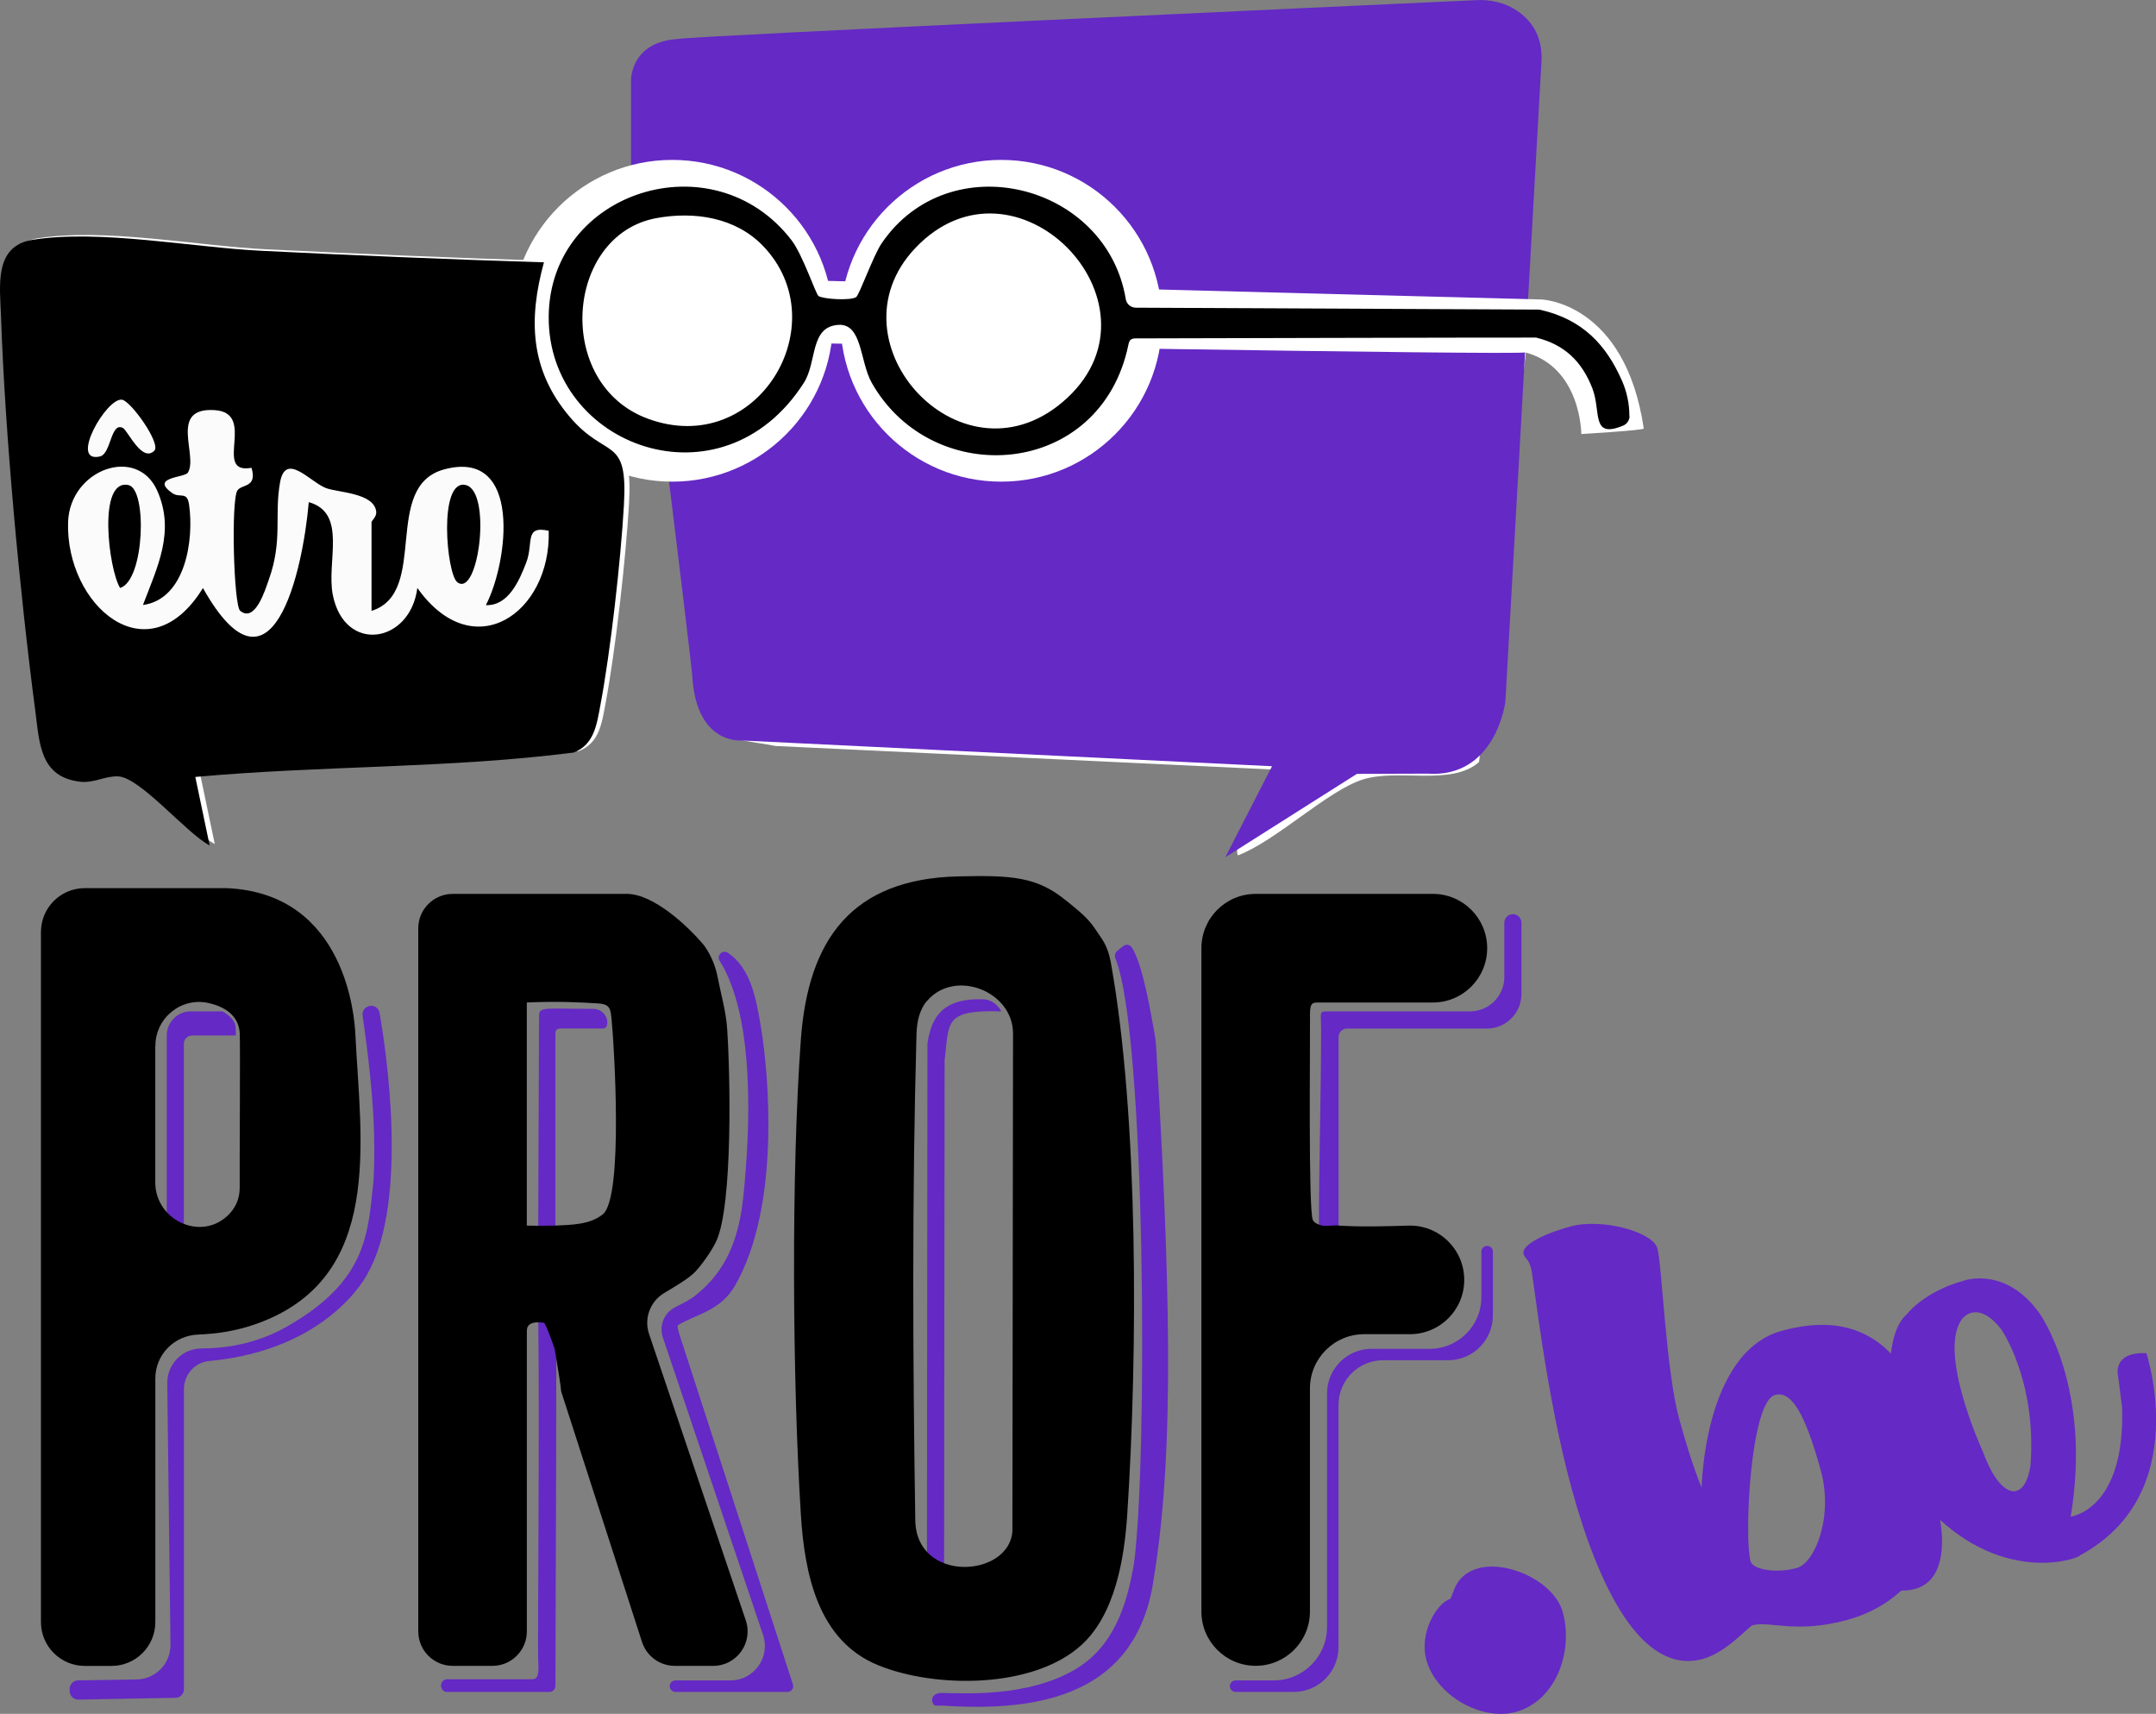
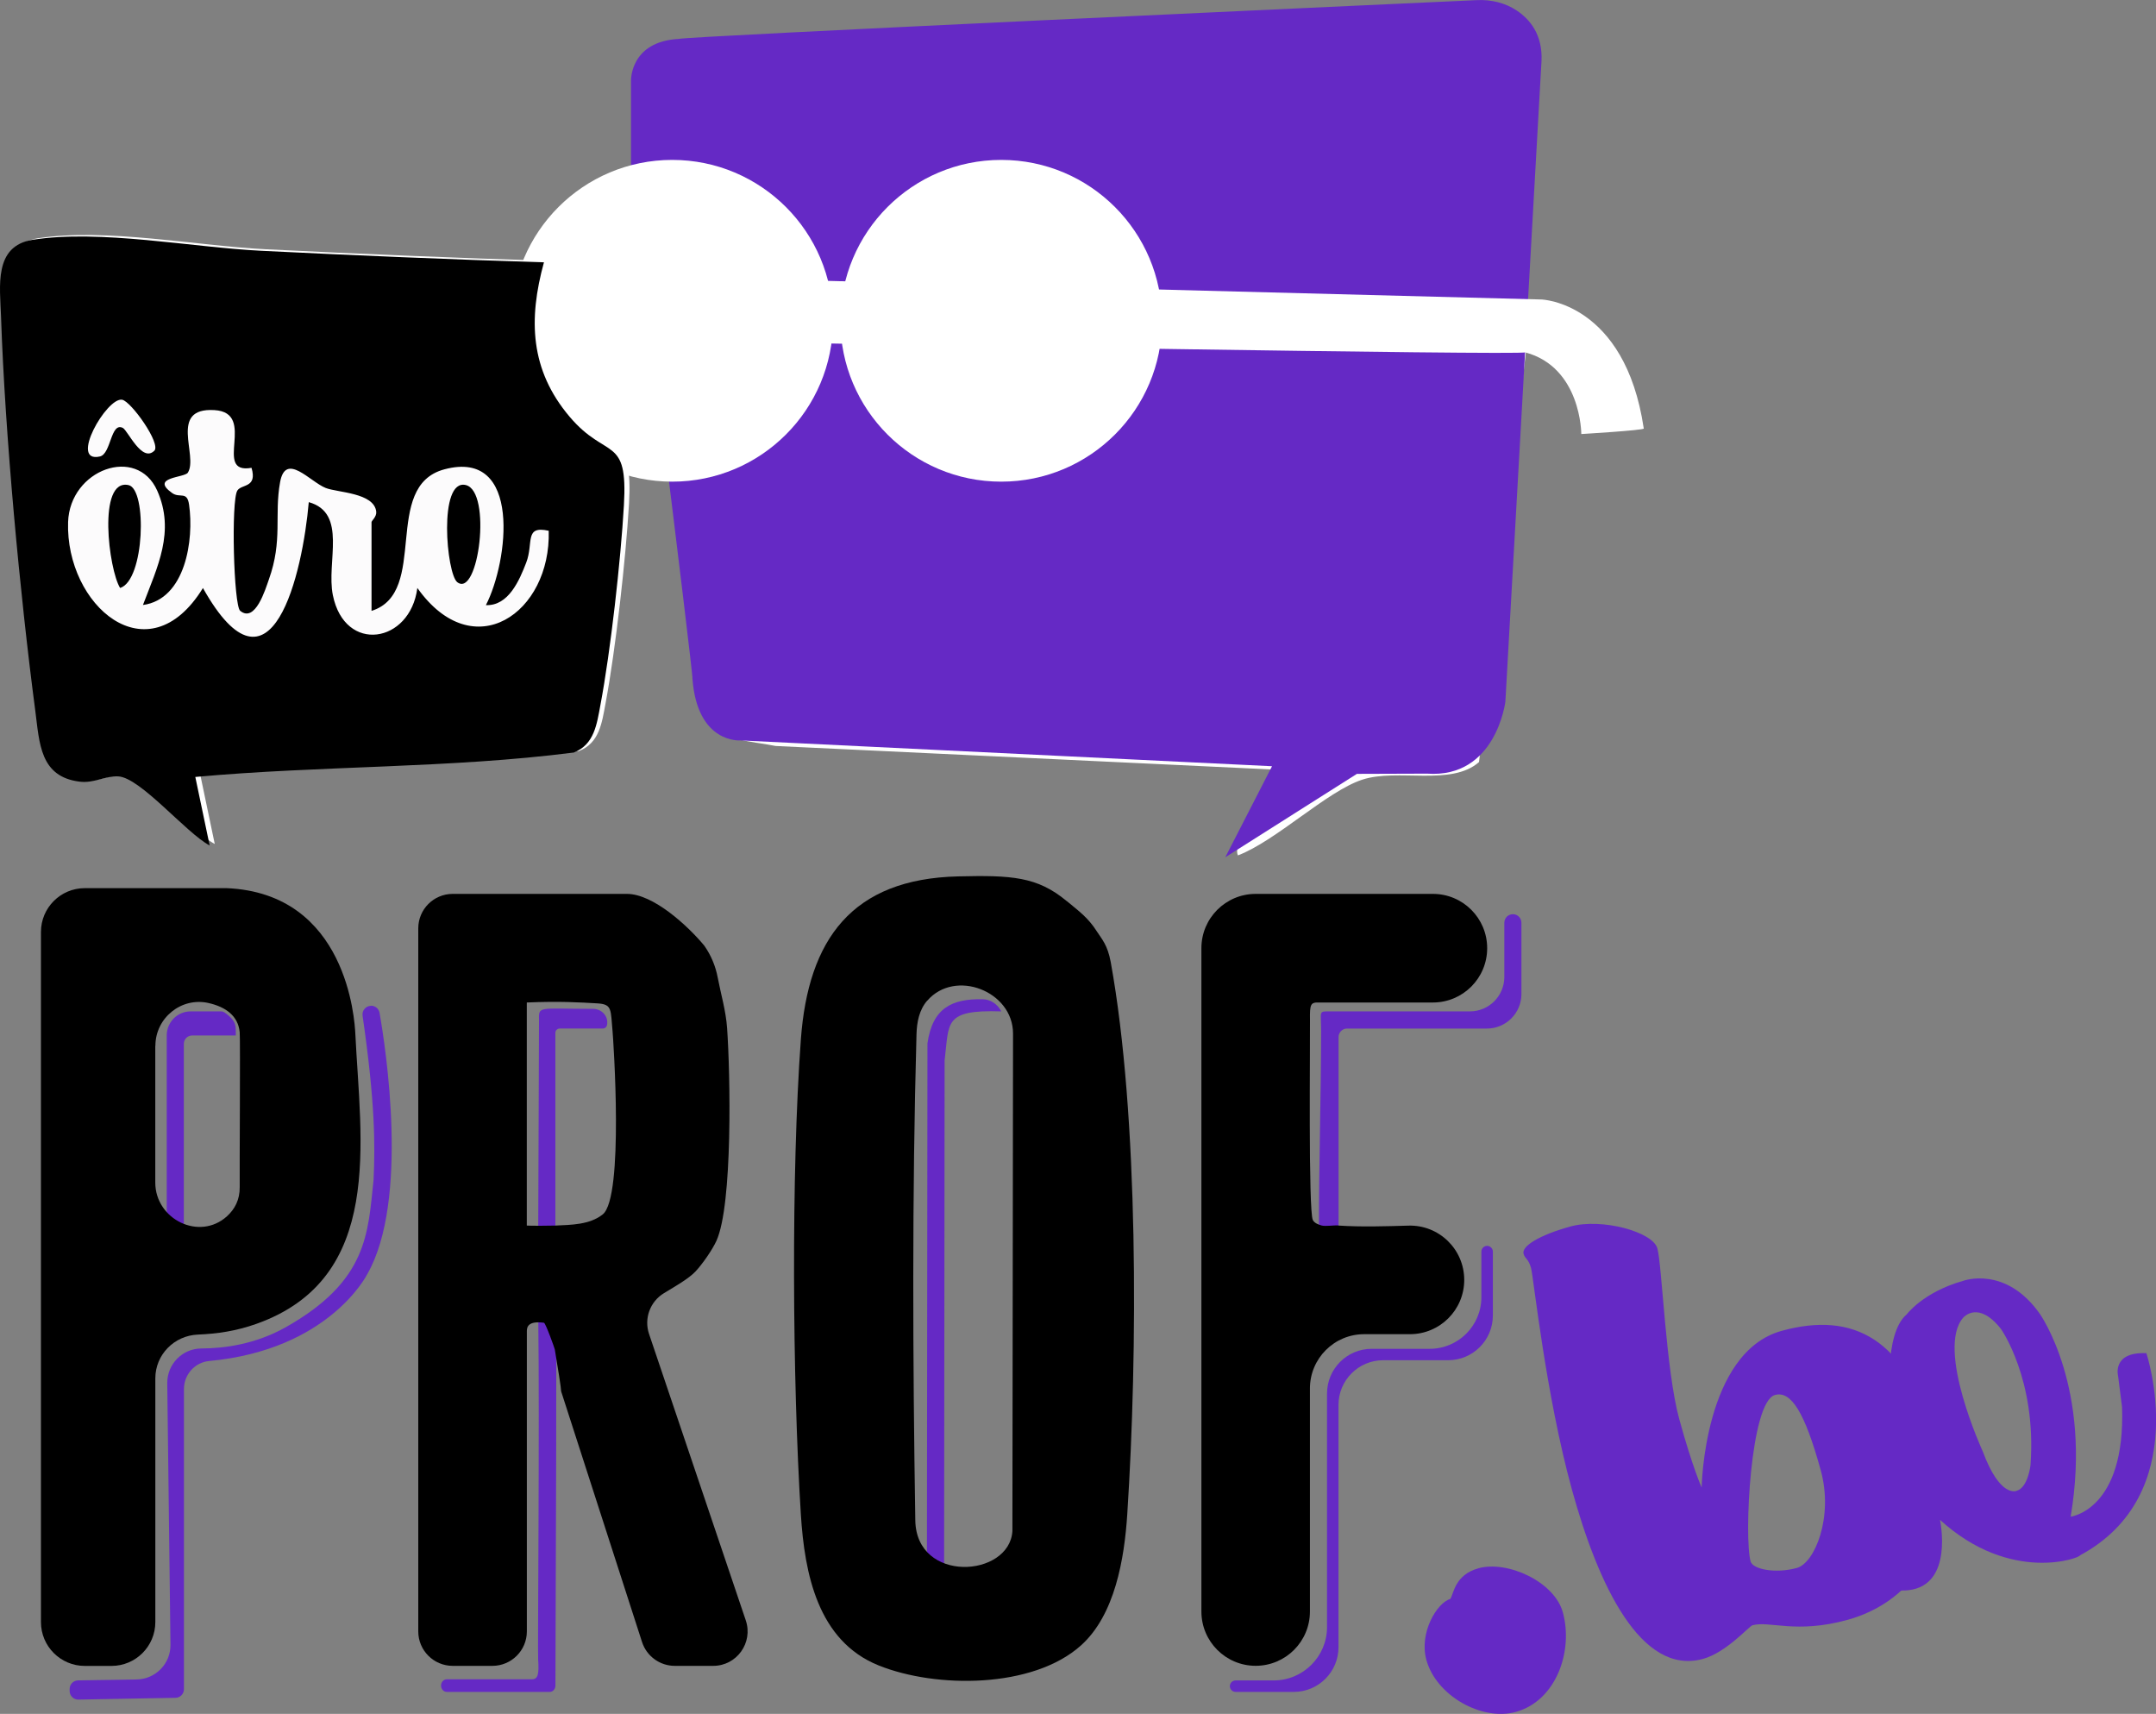
<svg xmlns="http://www.w3.org/2000/svg" id="Calque_2" data-name="Calque 2" viewBox="0 0 375.87 298.72">
  <rect x="0" y="0" width="375.87" height="298.72" fill="#808080" stroke="none" />
  <defs>
    <style>
      .cls-1 {
        fill: #6529c5;
      }

      .cls-2 {
        fill: #fff;
      }

      .cls-3 {
        fill: #fcfbfc;
      }
    </style>
  </defs>
  <g id="Logo_êtreprof.be" data-name="Logo êtreprof.be">
    <path class="cls-3" d="M114.42,38.07c6.61-1.22,13.81-.14,18.61,4.85,13.03,13.56-1.01,37.18-20.13,30.09-16.33-6.05-14.39-32.01,1.52-34.94Z" />
    <path class="cls-3" d="M186.09,69.38c-17.9,16.7-42.18-9.52-26.55-26.06,17.39-18.4,44.43,9.38,26.55,26.06Z" />
    <path class="cls-2" d="M95.72,45.46c-16.43-.5-32.89-1.2-49.31-2.01-12.09-.6-28.07-3.76-39.81-1.92C-.24,42.6.89,49.61,1.07,54.92c.69,20.43,3.3,48.39,5.98,68.77.73,5.57.79,11.45,7.73,12.29,2.53.31,4.48-1.03,6.72-.92,3.86.19,11.85,9.87,15.94,12.04l-2.5-11.94c21.92-2.02,44.25-1.47,65.99-4.26,3.58-1.39,4.01-4.94,4.64-8.31,1.76-9.39,3.53-25.19,4.09-34.78.71-12.33-3.02-7.83-9.46-15.43-6.92-8.16-7.21-16.97-4.48-26.92ZM266.13,60.4h-65.77c-4.07,23.45-35.18,29.94-48.08,9.71-2.18-3.42-2.23-6.18-3.65-9.31-2.04-4.5-1.94.88-2.58,2.56-4.8,12.47-14.86,19.52-28.41,18.95.05,2.14-.15,4.32.02,6.48.48,6.3,3.31,32.18,5.74,36.11,2.78,4.49,7.19,4.17,11.82,5.12l87.06,4.12c.9.8-7.83,12.33-6.46,14.95,6.63-2.52,15.52-11.19,21.68-13.2s15.53,1.2,20.35-3.07" />
    <path class="cls-1" d="M110.01,30.37V14.07s-.21-6.86,8.37-7.29c.2-.4,121.14-5.94,139.13-6.76,2.43-.11,4.87.46,6.89,1.8,2.31,1.53,4.56,4.21,4.34,8.82l-6.3,111.67s-1.64,13.39-13.65,12.53c-.86,0-12.23.04-12.23.04l-22.95,14.54,8.15-15.87-92.67-4.5s-7.51.64-8.37-10.73c.21-.43-10.73-87.95-10.73-87.95Z" />
    <circle class="cls-2" cx="117.19" cy="55.91" r="28.04" />
    <circle class="cls-2" cx="174.55" cy="55.91" r="28.04" />
    <path class="cls-2" d="M142.16,48.9l126.6,3.3s14.54.48,17.81,22.49c0,.31-10.89.96-10.89.96,0,0,0-11.63-9.79-14.24,0,.56-123.72-1.58-123.72-1.58v-10.94Z" />
-     <path d="M284.09,72.51c0,.72-.43,1.38-1.09,1.66-5.7,2.39-3.82-2.44-5.39-6.48-1.83-4.7-4.85-7.63-9.8-8.85-.15-.04-69.78.14-69.78.14-.84,0-1.13.25-1.3,1.07-4.78,23.31-34.08,25.45-44.74,6.69-2.14-3.76-1.61-10.47-5.93-10.11-4.9.4-3.59,6.47-5.93,10.11-14.26,22.27-44.6,11.13-44.47-11.53.12-21.91,28.73-31.03,42.33-13.35,1.96,2.55,4.25,9.45,4.71,9.74.85.54,5.55.84,6.56.18.54-.35,3-7.24,4.43-9.35,11.79-17.35,39.23-10.48,42.58,9.73.14.85.9,1.47,1.76,1.47l70.14.33c.14,0,.29.02.42.05,7.37,1.7,11.45,6.12,14.2,12.39.84,1.92,1.27,4,1.27,6.1h0ZM114.42,38.02c-15.91,2.93-17.85,28.89-1.52,34.94,19.11,7.09,33.16-16.53,20.13-30.09-4.8-4.99-11.99-6.07-18.61-4.85ZM186.09,69.33c17.88-16.67-9.16-44.46-26.55-26.06-15.63,16.54,8.65,42.75,26.55,26.06Z" />
    <path d="M94.83,45.72c-2.73,9.94-2.44,18.75,4.48,26.92,6.44,7.6,10.18,3.1,9.46,15.43-.55,9.59-2.32,25.39-4.09,34.78-.63,3.37-1.07,6.92-4.64,8.31-21.75,2.79-44.07,2.25-65.99,4.26l2.5,11.94c-4.09-2.16-12.08-11.85-15.94-12.04-2.24-.11-4.2,1.23-6.72.92-6.94-.85-7-6.72-7.73-12.29C3.47,103.57.87,75.61.18,55.18,0,49.88-1.13,42.87,5.71,41.79c11.74-1.84,27.72,1.32,39.81,1.92,16.43.81,32.88,1.51,49.31,2.01Z" />
    <path class="cls-3" d="M64.78,106.47c10.13-3.19,1.67-21.73,12.7-24.67,13.59-3.62,11.14,16.12,7.23,23.67,3.95.17,5.85-4.35,7.03-7.41,1.32-3.43-.39-6.51,3.92-5.55.42,14.3-13.1,23.77-22.9,9.97-1.25,9.68-12.65,11.5-14.73,1.26-1.18-5.8,2.61-14.31-4.2-16.22-1.05,12.22-6.47,36.3-18.45,14.97-9.62,15.62-23.98,2.95-23.51-11.49.3-9.18,12.01-13.43,15.54-5.48,3.16,7.12.03,13.29-2.49,19.93,7.42-1.01,8.93-11.38,8.04-17.5-.35-2.43-1.6-1.06-2.94-2.01-3.95-2.8,2.16-2.65,2.73-3.56,1.86-2.92-3.43-11.38,4.63-10.9,7.57.45-.44,11.28,6.47,10.06,1.04,3.54-1.74,2.8-2.47,3.96-1.12,1.77-.64,20.03.49,20.96,2.62,2.16,4.39-3.72,5-5.45,2.46-6.88.91-11.15,1.96-16.97.96-5.32,5.22-.07,7.95,1.01,2.07.82,8.43.81,8.81,4.12.1.92-.82,1.58-.82,1.84v15.45ZM20.94,102.48c4.28-1.31,4.74-17.21,1.47-17.93-5.47-1.2-3.45,14.77-1.47,17.93ZM79.73,101.48c3.71,2.8,6.07-15.85,1.47-16.94-4.83-1.14-3.37,15.5-1.47,16.94Z" />
    <path class="cls-3" d="M26.9,78.56c-2.15,2.14-4.63-3.55-5.49-3.98-2.14-1.06-2.02,4.52-3.99,4.98-5.46,1.25,1.18-10.36,3.87-9.89,1.55.27,6.84,7.67,5.61,8.9Z" />
-     <path class="cls-1" d="M197.3,165.11c1.95,2.89,3.41,11.98,3.94,14.81.15.81.26,1.64.31,2.47,3.07,50.16,2.66,74.39-.54,93.61s-19.42,22.42-36.51,21.29c-1.32-.09-1.61.24-1.91-.51-.35-.91.29-1.74,1.64-1.71,4.06.07,14.75.74,22.98-3.96,6.85-3.92,9.24-11.17,10.49-18.66,2.38-17.62,2.09-92.45-3.24-105.37-.2-.49-.04-1.05.36-1.39.28-.24.63-.49.96-.76.48-.4,1.16-.34,1.51.18Z" />
-     <path class="cls-1" d="M125.45,167.46c-.58-.94.53-2.01,1.45-1.39,3.91,2.63,4.92,7.76,5.8,13.2,1.34,8.26,3.35,31.06-4.55,44.79-2.54,4.41-6.63,4.93-9.97,6.91-.27.16.68,2.88.78,3.18l19.27,59.42c.22.65-.26,1.32-.94,1.32h-19.53c-.55,0-1-.45-1-1h0c0-.55.45-1,1-1h9.58c4.1,0,7-4.03,5.69-7.92l-17.47-51.86c-.68-2.02.19-4.24,2.08-5.23,1.2-.63,2.52-1.25,3.43-1.96,5.7-4.41,7.78-10.3,8.52-17.39,1.24-11.89,2.03-31.24-4.13-41.08h0Z" />
    <path class="cls-1" d="M231.49,215.4c-.85.04-1.55-.64-1.55-1.48-.02-10.53.37-22.89.38-34.2,0-3.62-.5-3.43,1.55-3.44h24.39c3.31,0,6-2.69,6-6v-9.45c0-.83.67-1.49,1.49-1.49h0c.83,0,1.49.67,1.49,1.49v12.44c0,3.3-2.7,6-6,6h-24.39c-.83,0-1.49.67-1.49,1.49v33.12c0,.8-.63,1.45-1.42,1.49-.15,0-.3.02-.44.02Z" />
    <path class="cls-1" d="M260.26,218.14v11.15c0,4.3-3.49,7.79-7.79,7.79h-11.33c-4.3,0-7.79,3.49-7.79,7.79v42.23c0,4.3-3.49,7.79-7.79,7.79h-10.15c-.55,0-1-.45-1-1h0c0-.55.45-1,1-1h6.66c5.11,0,9.28-4.18,9.28-9.28v-40.73c0-4.3,3.49-7.79,7.79-7.79h10.12c4.97,0,9-4.03,9-9v-7.94c0-.55.45-1,1-1h0c.55,0,1,.45,1,1Z" />
    <path class="cls-1" d="M93.85,230c0-.6.42-1.1.97-1.11.85-.03,1.99-.35,2.08-.22.2.31-.02,46.22-.07,65.13,0,.61-.45,1.09-1,1.09h-17.94c-.55,0-1-.49-1-1.1h0c0-.61.45-1.1,1-1.1h14.85c1.09,0,1.24-.98,1.08-3.44-.1-1.7.26-41.74.02-59.26Z" />
    <path class="cls-1" d="M174.55,176.26v.02c-10.11-.32-9.05,1.95-9.87,8.56l-.09,91.05c-2.15.42-3.06,9.78-2.99-5.93l.09-88.11c.88-6.22,4.33-7.79,9.64-7.69,1.39.03,2.58.87,3.22,2.1Z" />
    <path class="cls-1" d="M105.87,178.36c-.01.14-.03.27-.07.4-.09.31-.4.51-.72.51h-7.5c-.42,0-.76.33-.76.75v34.2c0,.41-.31.75-.72.76-.51.01-1.03.02-1.54,0-.41-.01-.73-.35-.73-.76l.14-36.3c-.04-2.65-.32-2.09,9.45-2.08,1.38,0,2.56,1.16,2.44,2.53Z" />
    <path class="cls-1" d="M39.18,176.49c2.27,1.63,1.87,2.47,1.93,3.99h-7.6c-.81,0-1.46.64-1.46,1.45v44.7c-.97.03-2.04-.16-2.98,0v-46.17c0-2.31,1.87-4.19,4.18-4.18h5.28c.23,0,.46.08.65.21Z" />
    <path d="M185.98,157.05c2.17,1.81,3.71,2.89,5.23,5.27.86,1.35,1.88,2.35,2.43,5.36,4.88,26.86,4.72,68,2.88,96.3-.5,7.64-2.12,17.49-8.08,22.82-8.4,7.52-25.24,7.5-35.25,3.48-10.63-4.27-12.92-16.01-13.57-26.3-1.47-23.42-1.7-59.53,0-82.81,1.28-17.48,8.92-27.98,27.41-28.42,9.31-.22,13.81.03,18.93,4.3ZM161.65,174.4c-1.39,1.6-1.81,3.73-1.87,5.85-.78,27.83-.65,56.7-.21,84.73.17,11.05,16.41,9.99,16.93,1.89l.11-86.72c0-7.42-10.12-11.32-14.95-5.74Z" />
    <path d="M122.74,164.77s.05.07.11.15c1.12,1.62,1.89,3.46,2.26,5.39.56,2.95,1.44,5.85,1.65,8.87.56,7.91,1.01,30.77-1.86,37.09-.71,1.57-2.45,4.06-3.64,5.33-1.18,1.26-3.49,2.57-5.52,3.8-2.41,1.47-3.49,4.41-2.59,7.09l16.87,49.94c1.31,3.89-1.58,7.92-5.68,7.92h-6.7c-2.6,0-4.91-1.68-5.71-4.16l-14.1-43.68c0-.54-.56-4.09-1.11-7.32-.04-.22-1.6-4.6-1.89-4.64-2.86-.39-2.98.84-2.98,1.49v52.31c0,3.31-2.69,6-6,6h-6.93c-3.31,0-6-2.69-6-6v-122.55c0-3.31,2.69-6,6-6h30.37c4.6,0,10.61,5.56,13.45,8.97ZM104.11,174.88c-3.01-.17-6.56-.4-12.27-.15v38.88c.67.05,4.01.04,4.99,0,2.71-.13,5.98-.13,8.25-1.95,3.74-3,1.83-30.62,1.71-31.94-.35-3.79-.03-4.69-2.68-4.84Z" />
    <path d="M61.95,180.22c.9,18.63,5.12,42.58-17.25,50.52-3.54,1.26-6.82,1.73-10.2,1.87-4.13.17-7.42,3.5-7.42,7.63v42.48c0,4.22-3.42,7.64-7.64,7.64h-4.66c-4.22,0-7.64-3.42-7.64-7.64v-120.28c0-4.22,3.42-7.64,7.64-7.64h24.75c20.97.91,22.3,22.95,22.42,25.42ZM27.07,182.29v23.81c0,6.46,7.73,10.23,12.51,5.88,1.35-1.23,2.24-2.88,2.21-5.08-.04-2.89.12-25.64,0-26.99-.27-2.87-2.47-4.42-5.44-5.09-4.75-1.07-9.26,2.6-9.26,7.47Z" />
    <path d="M233.35,213.61c4.01.26,8.11.13,12.2.01,5.33-.15,9.72,4.13,9.72,9.46h0c0,5.23-4.24,9.46-9.46,9.46h-7.98c-5.23,0-9.46,4.24-9.46,9.46v38.88c0,5.23-4.24,9.46-9.46,9.46h0c-5.23,0-9.46-4.24-9.46-9.46v-115.62c0-5.23,4.24-9.46,9.46-9.46h30.9c5.23,0,9.46,4.24,9.46,9.46h0c0,5.24-4.24,9.47-9.46,9.47h-19.93c-1.41-.04-1.54.35-1.5,3,.05,3.68-.31,33.4.5,34.92.28.53.94.78,1.5.94.71.2,2.06-.06,2.99,0Z" />
    <path class="cls-1" d="M64.69,175.29h0c.73,0,1.35.52,1.48,1.24,1.06,6.03,5.19,32.68-2.12,45.51-.07.15-6.66,13.23-27.6,15.18-2.49.23-4.38,2.37-4.38,4.87v52.33c0,.82-.66,1.49-1.47,1.5l-16.93.31c-.84.02-1.53-.66-1.53-1.5v-.35c0-.82.66-1.49,1.48-1.5l10.2-.16c3.31-.05,5.95-2.77,5.9-6.07l-.56-45.55c-.04-3.33,2.63-6.06,5.96-6.07,3.98-.01,9.41-.73,14.69-3.7,14.35-8.09,14.32-16.4,15.32-25.72,0-.03,0-.06,0-.09.27-5.83.29-13.29-1.92-28.49-.13-.91.57-1.72,1.49-1.72Z" />
    <g>
      <path class="cls-1" d="M257.74,273.34c5.1-1.4,13.25,2.35,14.72,7.68,1.85,6.73-1.13,15.41-8.2,17.36-5.91,1.63-13.87-2.8-15.59-9.06-1.31-4.76,1.87-10,4.19-10.64.59-1.03.83-4.22,4.9-5.34Z" />
      <path class="cls-1" d="M273.79,213.77c5.45-1.5,14.35.92,15.15,3.82.83,3.01,1.46,21.18,3.82,29.77,2.33,8.47,3.9,11.9,3.9,11.9,0,0,.38-23.56,13.95-27.3,12.53-3.45,21.72,1.39,26.44,18.55,4.79,17.4-3.35,28.62-14.95,31.82-9.05,2.49-13.57.12-16.59.95-.58.16-4.56,4.75-8.62,5.86-10.79,2.97-18.25-12.82-22.85-29.52-4.6-16.7-6.68-36.97-7.12-38.59-.48-1.74-1.06-1.58-1.31-2.51-.35-1.28,2.61-3.21,8.18-4.75ZM313.25,273.29c3.13-.86,6.42-8.88,4.18-17-2.81-10.21-5.2-13.92-7.99-13.15-4.29,1.18-5.4,24.82-4.25,29,.38,1.39,4.34,2.17,8.05,1.15Z" />
    </g>
    <path class="cls-1" d="M374.17,235.85c-6.09-.25-4.9,4.05-4.9,4.05l.68,5.33c.62,17.98-8.96,19.12-8.96,19.12,3.8-22.41-5.33-35.28-5.37-35.35-5.99-8.51-13.38-5.75-13.36-5.76-7.09,2-9.92,5.95-9.86,5.86-4.07,3.43-2.84,15.2-2.84,15.2,0,0,2.2,14.37,2.18,14.24,2.16,14-5.83,17.39-5.83,17.39,3.78,1.68,6.6,1.24,6.74,1.24,8.04-.84,5.56-12.27,5.56-12.27,12.41,11.29,24.6,6.55,24.39,6.2,19.83-10.65,11.59-35.25,11.59-35.25ZM354.01,255.25c-.01.07-.43,4.03-2.44,4.59,0,0-2.86,1.36-5.91-6.89.05.12-8.21-17.79-3.4-23.29.11-.12,2.67-3,6.58,1.97-.01-.02,6.22,8.76,5.16,23.62Z" />
  </g>
</svg>